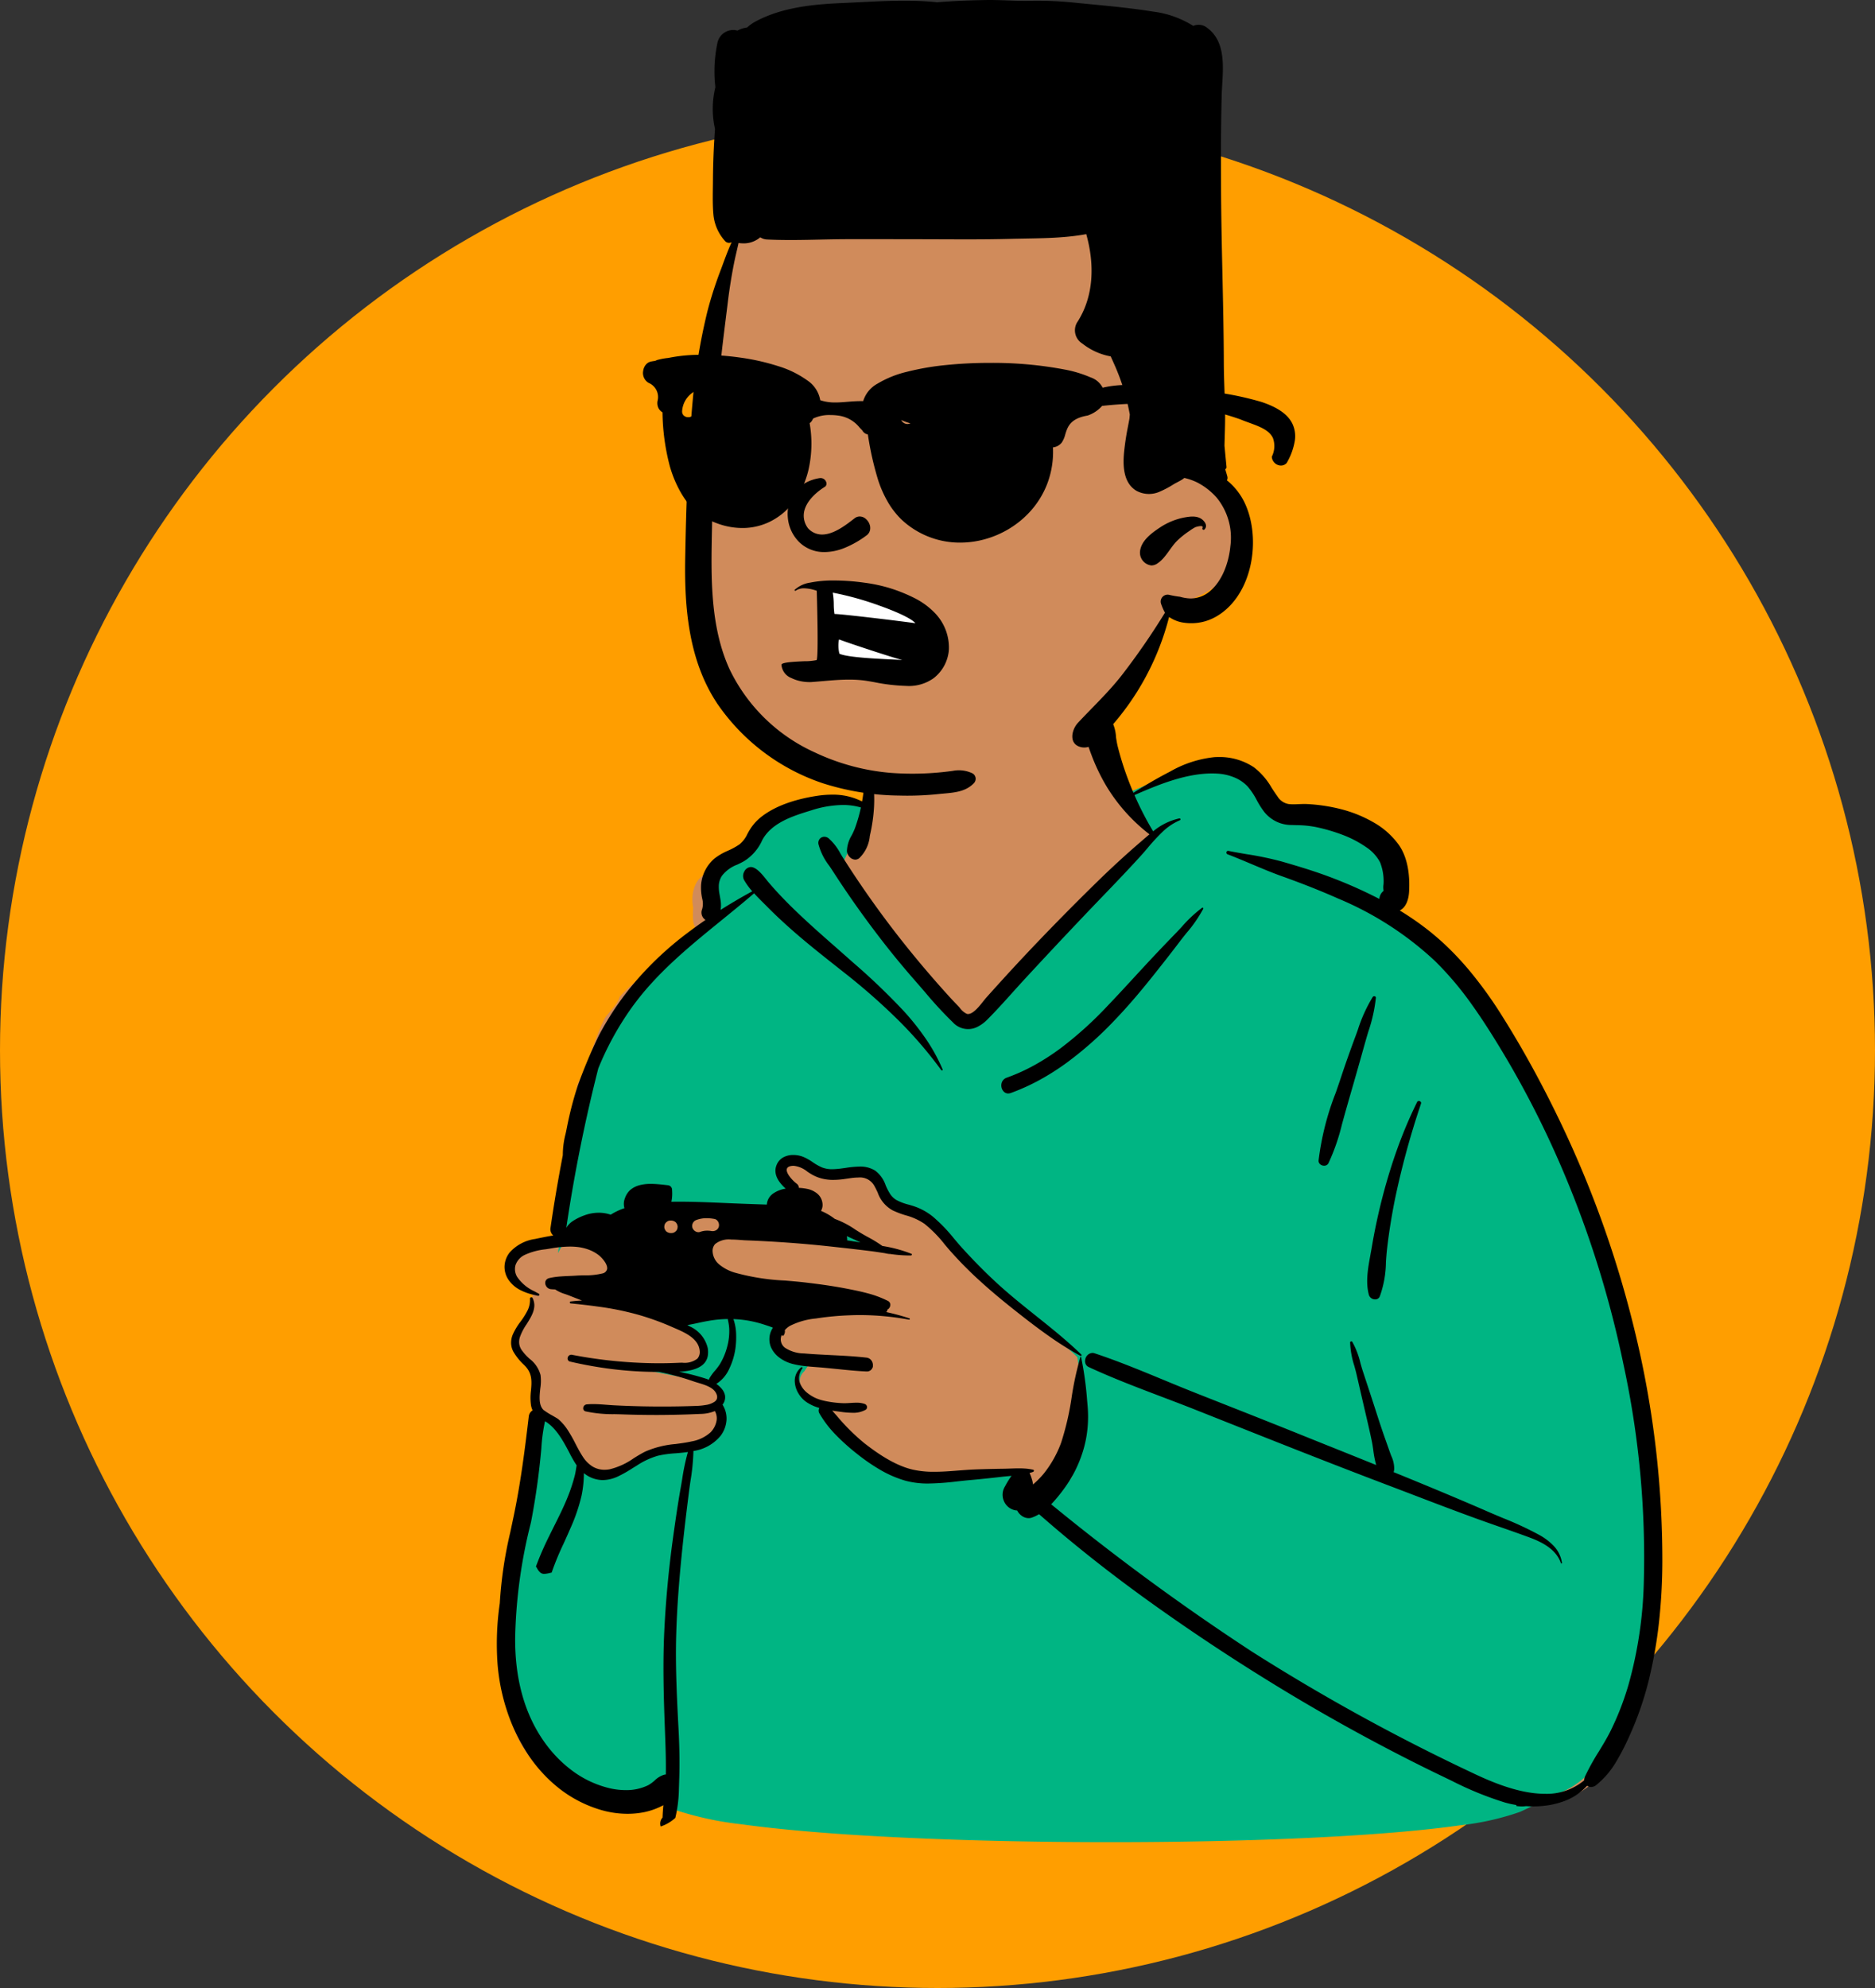
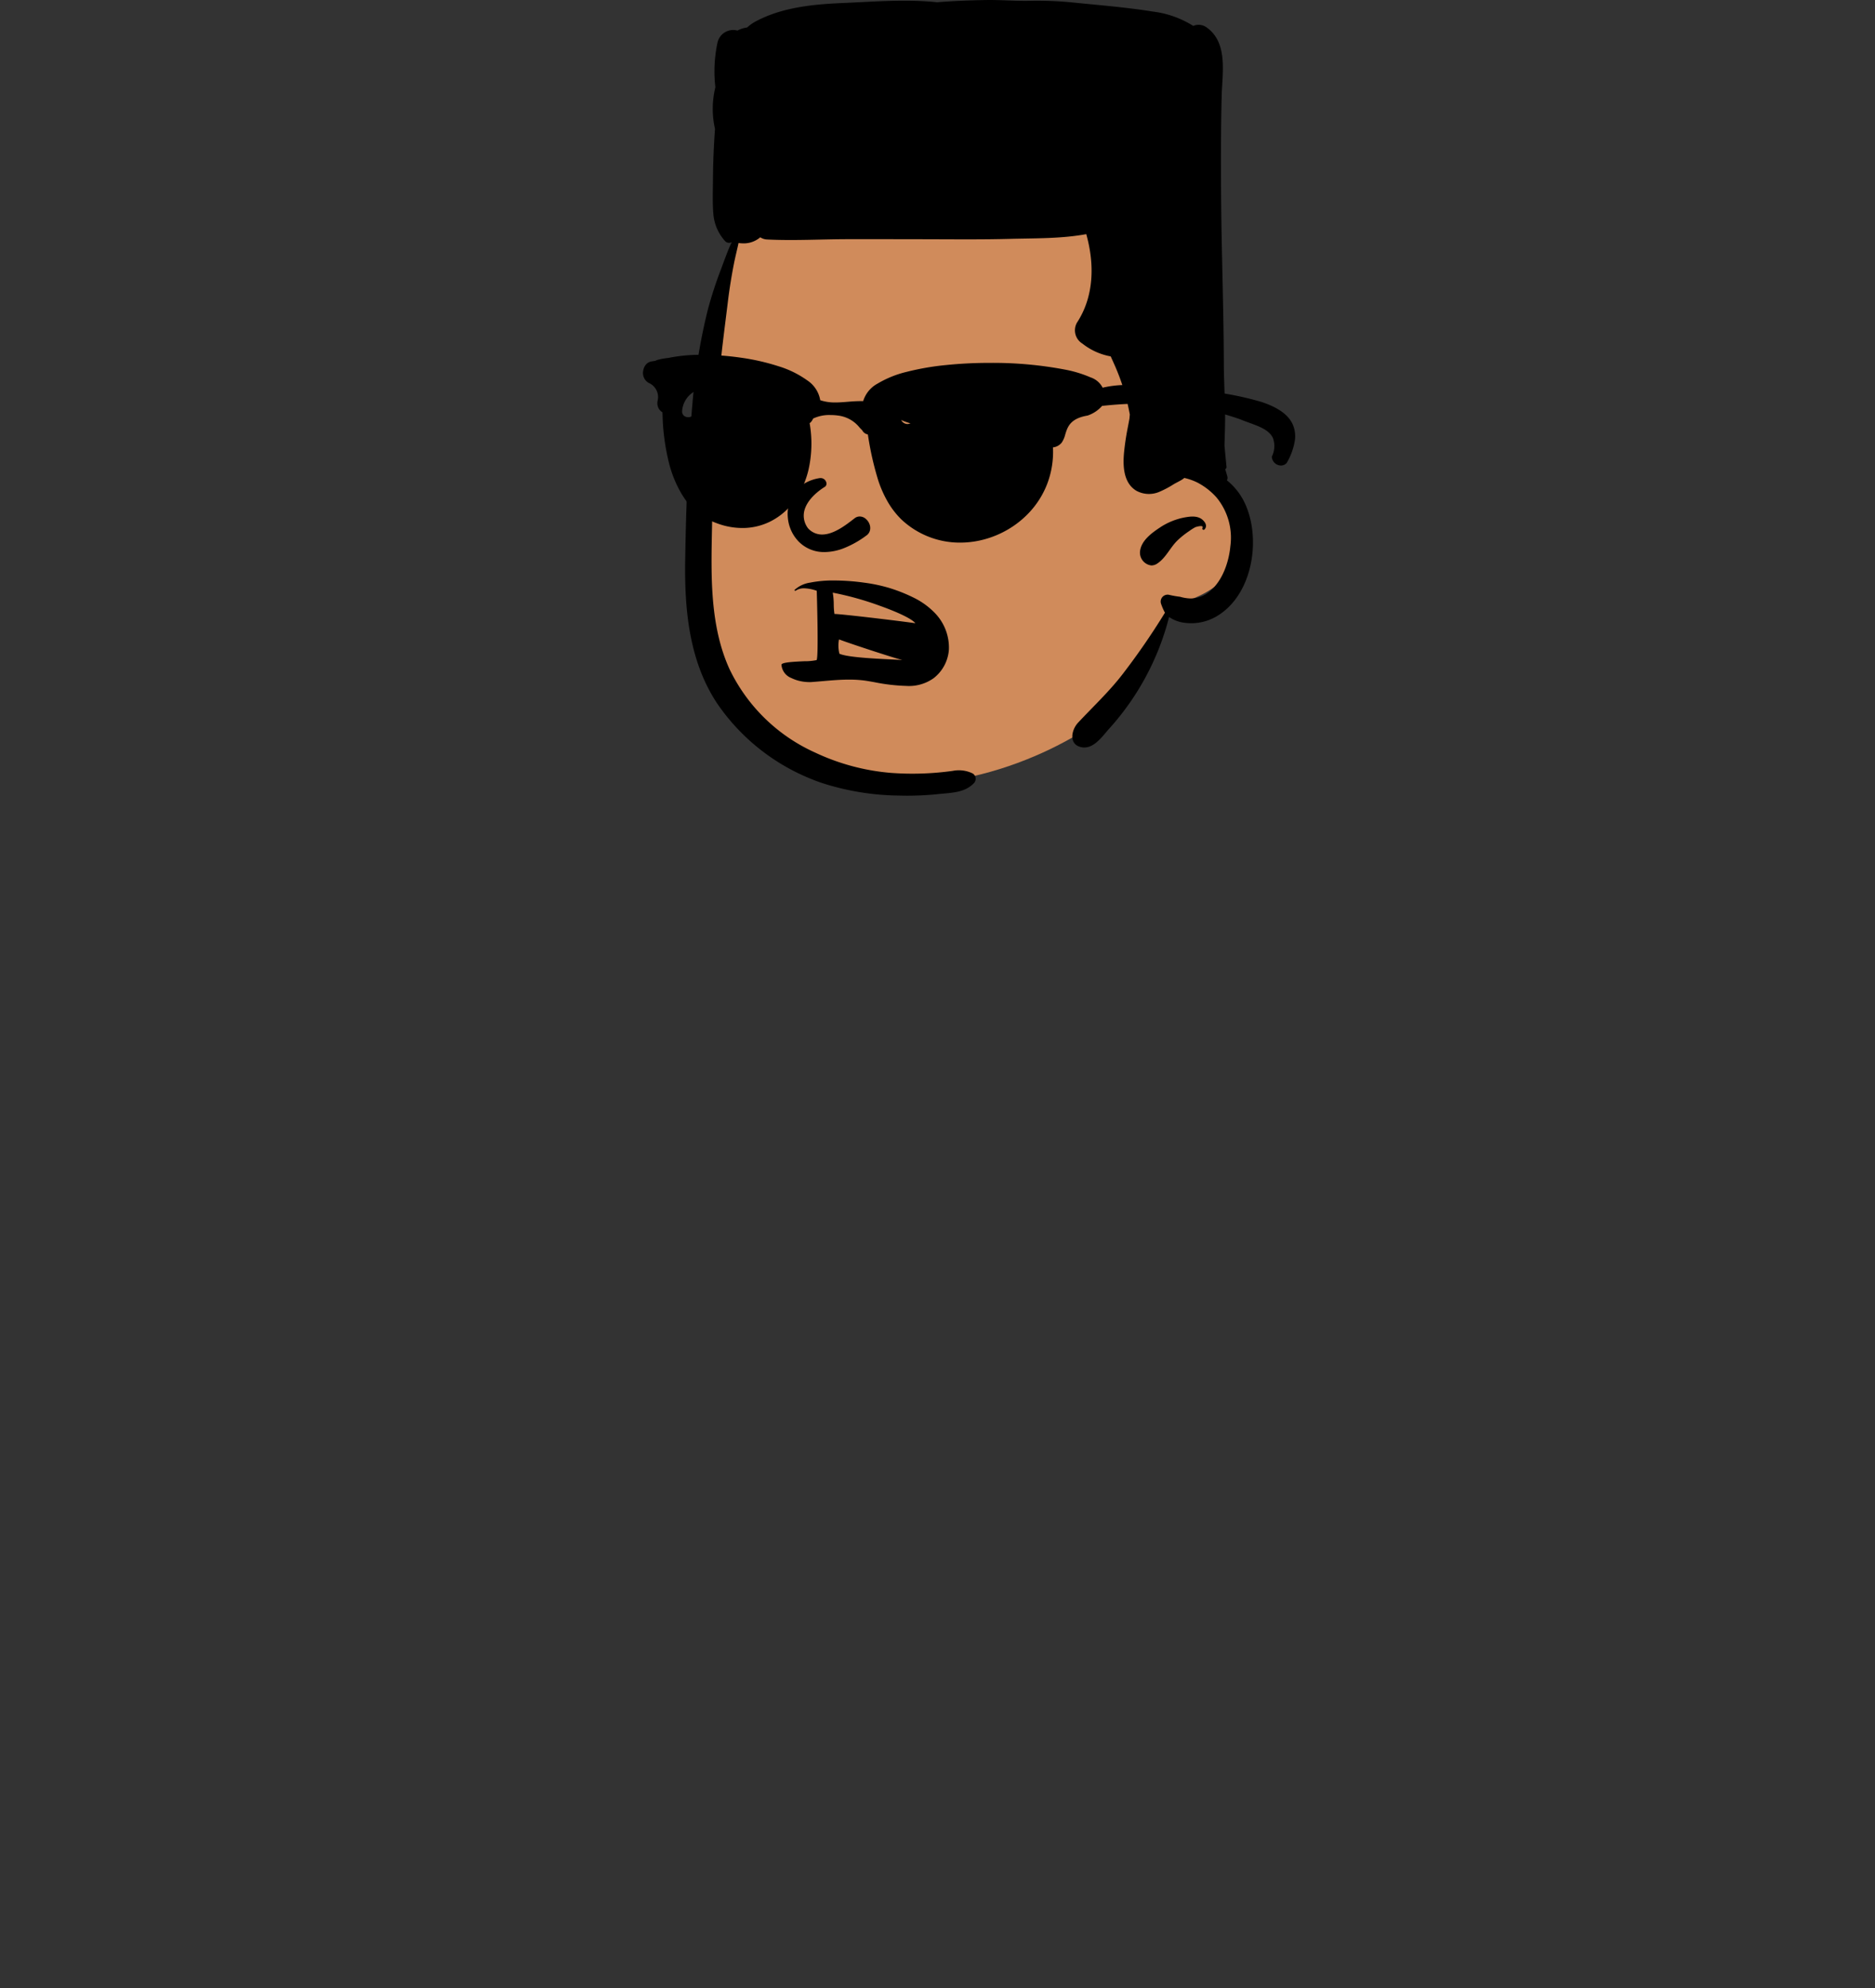
<svg xmlns="http://www.w3.org/2000/svg" id="timline-5" width="300" height="318" viewBox="0 0 300 318">
  <rect x="0" y="0" width="300" height="318" fill="#333333" stroke="none" />
-   <circle id="Ellipse_139" data-name="Ellipse 139" cx="150" cy="150" r="150" transform="translate(0 18)" fill="#ff9e00" />
  <g id="Group_254" data-name="Group 254" transform="translate(79.489)">
    <g id="body_Gaming" data-name="body/Gaming" transform="translate(0 105.5)">
-       <path id="_Skin" data-name="✋ Skin" d="M2.265,109.029c0-2.023,2.8-5.614,2.8-7.446-2.354-.421-4.322-3.61-3.8-5.607.919-.7,3.327-2.085,4.323-2.73,6.068.184,3.762-8.258,4.449-12.549.692-4.2,1.205-8.589,2.217-12.811,1.8-3.379,2.641-7.166,4.359-10.528.767-1.114,2.007-2.135,2.379-3.43,3.759-4.105,8.933-6.566,13.191-10.042-1.653-.529-1.542-2.758-1.436-4.189-.385-1.867.026-4.209,1.729-5.261A2.955,2.955,0,0,1,37.042,33.1c.966-4.331,4.747-6.958,8.707-8.565l-.01-.038c3.994-1.585,8.781-2.375,12.766-1.484C56.4-.425,74.351-1.285,83.462.684c4.66,1.007,11.652,4.144,13.24,8.5.9,2.462,3.47,10.4,3.836,12.933,6.957-3.97,15.022-9.2,21.056-1.212a8.557,8.557,0,0,0,4.353,2.906c5.645,1.465,13.138,1.514,16.346,7.268,1.918,3.565.193,5.914.708,9.48,25.411,17.845,46.646,83.584,41.878,114.167-1.147,10.945-6.747,30.317-20.569,27.9-7.05,7.711-125.382,7.711-137.584,0-10.044,2.627-20.249-1.439-24.461-11.059-5.349-13.191.32-27.436,1.324-40.967.61-3.416,1.518-6.128,2-9.625.2-1.457-.5-3.882,0-5.225C5.359,114.881,2.265,111.051,2.265,109.029Z" transform="translate(0.68 0)" fill="#d08b5b" />
-       <path id="_Top" data-name="👕 Top" d="M86.229,0C78.867,0,71.649.1,64.776.3c-7.059.206-13.568.511-19.347.907-6.062.415-11.22.924-15.331,1.513a42.759,42.759,0,0,0-9.4,2.12l-.449.2L17.469,6.375a21.008,21.008,0,0,1,3.089.889c0,.022-.062.033-.175.033a11.219,11.219,0,0,1-1.154-.107,8.654,8.654,0,0,0-1.08-.067,10.142,10.142,0,0,0-2.891.438,12.37,12.37,0,0,0-2.82,1.252,13.658,13.658,0,0,0-4.614,4.572l-.938,1.548-.287.481-.159.271c-.381.651-.654,1.153-.944,1.731a45.818,45.818,0,0,0-2.926,7.517A56.951,56.951,0,0,0,.859,32.793,79.357,79.357,0,0,0,.084,41.5c-.1,2.748-.112,5.587-.024,8.437.087,2.822.271,5.734.546,8.656A165.073,165.073,0,0,0,3.34,76.513a164.717,164.717,0,0,0,11.074,34.222,153.6,153.6,0,0,0,8.117,15.6l.319.53.347.573.356.584.358.582.326.526.329.525.332.524c1.558,2.448,2.991,4.507,4.382,6.295a48.243,48.243,0,0,0,4.445,5c2.749,2.676,5.688,5.432,8.736,8.189l-.066,1.159,0,.021c-.008.048-.034.143-.07.275-.247.912-1,3.687.017,5.905l.133.285c.769,1.628,1.063,1.764,1.551,1.989a3.91,3.91,0,0,1,.664.37l.041.029a22.257,22.257,0,0,0,8.365,3.392,15.32,15.32,0,0,0,2.8.314l.157.006.206.007.883.027a4.783,4.783,0,0,1,3.873,1.854l.071.091.072.1.068.093a14.317,14.317,0,0,1,.821,1.347l.248.44.119.208.122.21a8.417,8.417,0,0,0,1.127,1.572,7.85,7.85,0,0,0,5.271,2.306c.355.023.715.035,1.069.035a19.453,19.453,0,0,0,5.181-.751,48.85,48.85,0,0,0,6.285-2.273l.417-.179,1.433-.621-.3-.689a50.494,50.494,0,0,0-2.837-5.56l-.2-.328-.3-.5.015-.017c.127-.141.261-.291.4-.447l15.77-16.945c6.62-7.107,10.165-10.9,10.536-11.272a3.716,3.716,0,0,1,2.54-1.309,2.815,2.815,0,0,1,1.93.871l.157.149.259.249.176.173c.869.859,1.743,1.81,3.117,3.4L129.142,156.3l-.92,2.055c-1.681,3.777-2.611,6.017-2.767,6.658l-.07.315-.146.678.665.2a10.95,10.95,0,0,0,3.126.438,17.391,17.391,0,0,0,4.939-.8l.174-.052.5-.155a23.477,23.477,0,0,0,4.379-1.692,8.163,8.163,0,0,0,3.541-3.319,6.741,6.741,0,0,1,2.606-3.057l.086-.05.107-.06.113-.061c.094-.05.2-.1.335-.17l.462-.223a5.7,5.7,0,0,0,2.7-2.028,3.685,3.685,0,0,0,.583-1.473,5.684,5.684,0,0,0-.038-1.732l-.018-.114-.031-.187-.119-.685-.028-.174a4.259,4.259,0,0,1-.035-1.285l.014-.082.319-1.7-.634.4,1.753-1.428c2.531-2.072,3.956-3.291,5.442-4.658l.423-.391.083-.077c1.41-1.315,2.641-2.563,3.762-3.816a43.142,43.142,0,0,0,3.1-3.873,48.215,48.215,0,0,0,5.14-9.34l.157-.382.013-.05c1.035-4.058,1.982-8.2,2.814-12.309s1.571-8.3,2.2-12.449l.12-.808.611-4.14-2.011,3.67a4.462,4.462,0,0,1-2.26,1.559l-.1.039-.074.027-.155.055a5.9,5.9,0,0,1-1.941.34,5.266,5.266,0,0,1-1.561-.235l-.116-.037-.34-.114-.3.193a9.406,9.406,0,0,1-1.867.9l-.173.061-.723.248.262.719a2.339,2.339,0,0,1-.69,2.066,4.083,4.083,0,0,1-2.833.812c-.3,0-.621-.013-.979-.039l-.247-.02-.2-.018-.293-.029-.925-.1v0c-.012-.165-.019-.311-.022-.445v-.2a5.366,5.366,0,0,1,.091-.959l.026-.126.209-.931-.954.017-.416.006c-.3,0-.614.005-.925.005-1.083,0-2.277-.022-3.652-.068l-1.7-.063-4.335-.184-3.8-.133-1.133-.038-.054.717c-.07.932-.87,1.573-2.313,1.854l-.092.018-1.5.271,1.23,1.116.1.093.1.1c1.012,1.007,1.31,1.909.914,2.758a2.034,2.034,0,0,1-1.946,1.04,3.586,3.586,0,0,1-1.349-.275l-.093-.039-.1-.043a7.333,7.333,0,0,1-.908-.524l-.513-.334-.187-.119a6.758,6.758,0,0,0-1.111-.592,4.773,4.773,0,0,0-1.91-.359,12.2,12.2,0,0,0-1.5.112l-.135.017-.32.043-.817.114-.2.027-.205.025a10.648,10.648,0,0,1-1.25.085,3.682,3.682,0,0,1-2.09-.527,3.549,3.549,0,0,1-1.286-1.773l-.219-.485-.1-.208a6.863,6.863,0,0,0-.8-1.376,3.492,3.492,0,0,0-1-.86,7.561,7.561,0,0,0-1.912-.759l-.629-.182-.223-.068c-.133-.041-.246-.079-.366-.122a8.933,8.933,0,0,1-2.651-1.493l-.127-.1-.138-.115a22.174,22.174,0,0,1-2.639-2.766l-.847-1-.3-.35-.249-.285-.045-.051-.034-.039-.237-.263c-1.876-2.059-3.7-3.9-5.566-5.619l-.394-.361-.406-.365-.334-.3c-1.045-.92-2.158-1.844-4.106-3.408l-2.272-1.82-.715-.577c-2.193-1.776-3.49-2.894-4.787-4.127l-.331-.317-.023-.136c-.012-.068-.025-.149-.042-.261,0-.02-.327-2.041-.5-4.835-.1-1.642-.136-3.228-.1-4.712a33.972,33.972,0,0,1,.48-5.058,19.4,19.4,0,0,1,1.013-4.062c.289-.623.548-.7.848-.79a1.548,1.548,0,0,0,.934-.669L94.4,56.7A21.776,21.776,0,0,1,96.11,54.64l.647-.668.745-.6.47-.284A5.28,5.28,0,0,1,98.99,52.6a.8.8,0,0,1,.259-.042,1.187,1.187,0,0,1,.634.206,1.556,1.556,0,0,1,.509.551l.029.055.2.4.449.013a1.341,1.341,0,0,1,.317.048,1.727,1.727,0,0,1,1.122,1,1.781,1.781,0,0,1-.05,1.546l-.029.052-.269.478-.138.24a10.038,10.038,0,0,1-.567.88l-.07.093-1.033,1.359,2.6-.243.213-.021.292-.031.937-.107c.977-.11,1.931-.21,2.835-.3l.782-.075,1.368-.125.281-.028.608-.064,1.456-.158.518-.053.289-.028c.273-.026.52-.047.777-.066l.275-.02c.615-.042,1.168-.062,1.692-.062a12.739,12.739,0,0,1,3.526.433,16.591,16.591,0,0,1,3.657,1.565,29.491,29.491,0,0,1,3.818,2.618,22.207,22.207,0,0,1,5.8,6.229.112.112,0,0,1,.01.108l-.011.024-.444.815.891.263a6.5,6.5,0,0,1,1.823.82,3.508,3.508,0,0,1,1.551,2.5,2.119,2.119,0,0,1-.6,1.751l-.05.047-.069.062-.957,1.434,1.384.2a12.483,12.483,0,0,1,1.249.251,4.142,4.142,0,0,1,2.913,2.2,2.646,2.646,0,0,1-.2,2.417l-.037.063-.452.748.808.334c.168.069.348.138.55.209l.121.042.121.041.454.15a20.045,20.045,0,0,0,2.836.722,18.619,18.619,0,0,0,2.223.246l.278.012.31.011,0,.009.181,0,.635.022-.013-.032a20.135,20.135,0,0,0,2.833-.274l.224-.038c.317-.055.627-.114.974-.185l1.444-.306c.27-.056.5-.1.719-.14l.22-.038,2.325-.393L154.2,82.022,154.144,82l-.055-.029-.235-.13a4.381,4.381,0,0,1-2.5-2.9,2.181,2.181,0,0,1,.3-1.754,3.92,3.92,0,0,1,2.812-1.141l.2-.022.212-.02.139-.011,6.016-.407-5.7-1.093a36.969,36.969,0,0,1-4.181-1.069c-.109-.035-.229-.078-.356-.128l-.1-.04-.579-.24-.556-.4a2.529,2.529,0,0,1-.928-1.081,1.139,1.139,0,0,1,.168-1.073l.034-.047.3-.413-.274-.432a3.583,3.583,0,0,1,.257-4.1,6.107,6.107,0,0,1,3.788-2.143l.134-.029.38-.081.555-.087.4-.055.309-.036.209-.022.32-.03.874-.074a15.3,15.3,0,0,0,2.646-.383,11.244,11.244,0,0,0,3.138-1.385l.14-.083.3-.179.575-.354.557-.346.188-.115.232-.14a6.879,6.879,0,0,1,3.473-1.27,3.715,3.715,0,0,1,.561.043,4.068,4.068,0,0,1,1.952.829l.088.071.863.71-.025.144.188.258c.342.47,1.732,3.079,1.89,3.376l0,0a15.29,15.29,0,0,0,1.492,2.217A7.549,7.549,0,0,0,176,67.816l.1.067.236.145.27.057.136-.021a.686.686,0,0,0,.626-.536,1.9,1.9,0,0,0,.074-.262l.021-.1.021-.115.033-.2.035-.234.039-.288.042-.333c.032-.262.068-.571.11-.945l.454-4.178.124-1.11.115-.99.024-.2v0l0-.037.1-.8.107-.838c.284-2.179.556-3.847.83-5.1l.052-.232.035-.151.09-.385a81.569,81.569,0,0,0,2.479-18.381c.038-6.33-1.383-11.778-4.221-16.193a22.33,22.33,0,0,0-2.311-3.008,20.334,20.334,0,0,0-2.719-2.482,17.086,17.086,0,0,0-6.373-3.058,12.291,12.291,0,0,0-2.815-.341,8.7,8.7,0,0,0-3.909.854,4.986,4.986,0,0,0-1.057.735l-.151.127a2.92,2.92,0,0,1-1.188.762,1.149,1.149,0,0,1-.115.021l-.055.006-.681.052-.012.683c-.013.763-.209,1.276-.383,1.276a.111.111,0,0,1-.079-.039,2.762,2.762,0,0,1-.192-1.484c0-.033.126-3.274.159-3.684l.024-.271.009-.1-.4-1.4A52.068,52.068,0,0,0,145.3,2.873c-4.454-.62-9.982-1.156-16.428-1.6C122.739.86,115.88.538,108.489.32,101.3.108,93.809,0,86.229,0Zm35.127,94.345h0l4.508,2.265.092.045.025.013.173.083L126.7,97l1.334.612,1.352.636-.3-1.464a2.251,2.251,0,0,1-.046-.406v-.1l.021-.668-.661-.1c-.529-.078-1.064-.162-1.589-.248l-.523-.087Z" transform="translate(184.383 189.176) rotate(180)" fill="#00b583" />
-       <path id="_Ink" data-name="🖍 Ink" d="M160.266,0h0a6.464,6.464,0,0,0-2.234,1.28l-.111.1a21.362,21.362,0,0,0-.572,4.648l-.015.443c-.007.206-.013.411-.019.61s-.013.432-.021.655c-.076,2.305-.041,4.826.108,7.705l.1,1.888c.2,4,.409,8.653.283,13.214-.121,4.406-.477,9.235-1.12,15.2-.29,2.676-.618,5.336-.93,7.813-.071.565-.156,1.154-.239,1.723v0a34.732,34.732,0,0,0-.471,4.785,6.908,6.908,0,0,0-4.37,2.462,4.687,4.687,0,0,0-.92,2.46,4.113,4.113,0,0,0,.635,2.488,1.9,1.9,0,0,0-.4,1.457,2.268,2.268,0,0,0,.475,1.017,4.273,4.273,0,0,0,.919.851,5.515,5.515,0,0,0-2.1,2.483,11.065,11.065,0,0,0-.954,3.157,13.343,13.343,0,0,0-.117,2.3,7.742,7.742,0,0,0,.436,2.423,17.9,17.9,0,0,1-2.4-.248,19.326,19.326,0,0,1-2.728-.7l-.453-.15c-.2-.068-.471-.161-.742-.273a3.343,3.343,0,0,0,.334-3.078,4.165,4.165,0,0,0-1.341-1.693A5.931,5.931,0,0,0,139.182,74a13.839,13.839,0,0,0-1.547-.3c-.77-.106-1.561-.165-2.325-.222h0c-.4-.03-.815-.061-1.218-.1-.678-.062-1.369-.134-2.037-.2h-.012c-1.533-.159-3.118-.323-4.676-.389l-.066,0a.927.927,0,0,0-.895.529c-.005.005-.007.008-.007.012a.687.687,0,0,0-.1.27.1.1,0,0,1,.018-.013l.007,0a1.263,1.263,0,0,0,.227.962,1.144,1.144,0,0,0,.815.455c1.882.212,3.811.309,5.676.4h0c1.341.067,2.729.136,4.087.248l.208.017a5.637,5.637,0,0,1,3.027.9,1.669,1.669,0,0,1,.517,2.085.523.523,0,0,1-.013-.055.128.128,0,0,0-.136-.108.169.169,0,0,0-.142.071,1.124,1.124,0,0,0-.187.835,3.343,3.343,0,0,1-.793.668,11.538,11.538,0,0,1-4.167,1.193l-.04.006-.308.048a45.555,45.555,0,0,1-4.91.452c-.6.028-1.214.043-1.824.043a43.842,43.842,0,0,1-7.831-.732l-.022,0a.108.108,0,0,0-.108.093.1.1,0,0,0,.073.113,35.8,35.8,0,0,0,3.79,1.027l-.017,0c-.024,0-.048.009-.073.015a.221.221,0,0,0-.136.11.207.207,0,0,0-.019.165.286.286,0,0,0,.02.05.912.912,0,0,0-.517.78.691.691,0,0,0,.4.65,16.445,16.445,0,0,0,3.29,1.224c1.186.319,2.436.561,3.44.756,2.3.444,4.6.739,6.55.97,1.036.122,2.12.21,3.168.3a35.669,35.669,0,0,1,8.149,1.3l.147.049a6.908,6.908,0,0,1,2.151,1.16,2.912,2.912,0,0,1,1.138,2.07,1.624,1.624,0,0,1-.4,1.261,3.515,3.515,0,0,1-2.589.719c-.556,0-1.106-.041-1.592-.078-.266-.02-.517-.039-.727-.047-4.507-.172-8.932-.489-13.152-.943-.958-.1-1.834-.2-2.678-.293-1.425-.158-2.805-.321-4.1-.482-.627-.078-1.278-.179-1.907-.276l-.02,0-.4-.062a4.973,4.973,0,0,0-.725-.125h-.009a.068.068,0,0,0-.036.011,21.979,21.979,0,0,0-3.016-.253c-.132,0-.263,0-.389.006a.156.156,0,0,0-.14.128.114.114,0,0,0,.067.135,21.9,21.9,0,0,0,4.65,1.252,20.637,20.637,0,0,0,2.335,1.433l0,0c.3.165.578.321.847.477.361.211.731.444,1.122.691h0a14.692,14.692,0,0,0,3.321,1.733,9.5,9.5,0,0,0,2.2,1.28,1.876,1.876,0,0,0-.245,1.148,2.383,2.383,0,0,0,.818,1.594,3.632,3.632,0,0,0,1.652.778,8.62,8.62,0,0,0,1.312.162.874.874,0,0,0,.372.685l.074.056.052.042c.555.45,1.632,1.6,1.422,2.261-.089.281-.4.442-.923.479-.047,0-.1.005-.144.005a4.115,4.115,0,0,1-2.2-.928h0c-.163-.109-.317-.212-.472-.309a6.519,6.519,0,0,0-1.814-.792,7.241,7.241,0,0,0-1.863-.225,13.233,13.233,0,0,0-1.8.138l-.9.13-.15.02a9.009,9.009,0,0,1-1.184.092,2.617,2.617,0,0,1-2.554-1.357c-.2-.356-.362-.7-.523-1.041a5.176,5.176,0,0,0-2.407-2.862,14.9,14.9,0,0,0-2.076-.786,9.961,9.961,0,0,1-3-1.356,20.026,20.026,0,0,1-3.245-3.306c-.324-.386-.659-.784-1-1.164a61.858,61.858,0,0,0-4.748-4.773c-1.5-1.365-3.186-2.787-5.147-4.345l-.624-.495c-1.433-1.132-3.141-2.461-4.949-3.739a52.81,52.81,0,0,0-5.239-3.3.168.168,0,0,0-.072-.018.14.14,0,0,0-.115.093.118.118,0,0,0,.033.127c2.285,2.22,4.821,4.246,7.274,6.206,2.087,1.667,4.245,3.392,6.241,5.229,1.852,1.7,3.657,3.528,5.52,5.573.462.51.917,1.047,1.356,1.567h0A25.379,25.379,0,0,0,116.7,97.54a9.672,9.672,0,0,0,2.87,1.615c.329.118.679.218,1.016.315h0a8.308,8.308,0,0,1,1.98.753,3.146,3.146,0,0,1,1.034,1.027,9.513,9.513,0,0,1,.666,1.307,4.905,4.905,0,0,0,1.683,2.356,4.467,4.467,0,0,0,2.507.645,15.855,15.855,0,0,0,2.191-.206l.373-.052.2-.027a12.289,12.289,0,0,1,1.593-.134,4.325,4.325,0,0,1,1.679.3,8.85,8.85,0,0,1,1.442.82,8.783,8.783,0,0,0,1.468.832,4.366,4.366,0,0,0,1.646.325,3.342,3.342,0,0,0,1.526-.342,2.369,2.369,0,0,0,1.086-1.126c.585-1.252.115-2.57-1.4-3.917a4.8,4.8,0,0,0,2.047-.809,2.33,2.33,0,0,0,.973-1.743c1.024.034,2.064.07,3.069.106h0l.33.012c1.092.038,2.2.086,3.264.133h0c2.382.1,4.845.211,7.265.211.459,0,.913,0,1.348-.012a5.94,5.94,0,0,0-.135,1.24c0,.214.006.446.025.71a.734.734,0,0,0,.211.488.81.81,0,0,0,.489.212l.893.1.3.03c.587.056,1.061.081,1.489.081a6.913,6.913,0,0,0,1.784-.2,3.785,3.785,0,0,0,1.547-.793,3.184,3.184,0,0,0,.834-1.325,2.406,2.406,0,0,0,.069-1.565,10.308,10.308,0,0,0,2.2-1.042,6.007,6.007,0,0,0,1.914.312,6.654,6.654,0,0,0,2.189-.381l.16-.057a8.719,8.719,0,0,0,1.585-.761,3.522,3.522,0,0,0,1.256-1.211,252.69,252.69,0,0,1-5.116,25.489,47.531,47.531,0,0,1-5.2,9.524,42.723,42.723,0,0,1-3.2,3.977c-1.07,1.184-2.238,2.364-3.572,3.607-2.477,2.309-5.161,4.489-7.758,6.6-1.719,1.4-3.5,2.839-5.2,4.306-.489-.538-1.008-1.055-1.51-1.554l-.014-.014-.336-.335-.258-.259c-1.136-1.151-2.395-2.334-3.848-3.619-2.35-2.077-4.848-4.052-7.263-5.962l-.013-.01-1.265-1a101.243,101.243,0,0,1-8.255-7.231,66.34,66.34,0,0,1-7.175-8.287.149.149,0,0,0-.231,0,.1.1,0,0,0,0,.1,28.281,28.281,0,0,0,2.711,4.926,40.715,40.715,0,0,0,3.529,4.431,106.312,106.312,0,0,0,8.2,7.837l.126.112.292.26c.779.693,1.576,1.394,2.346,2.072l.007.006c2.165,1.9,4.4,3.872,6.506,5.911,1.446,1.4,2.7,2.718,3.835,4.024l.3.351c.1.113.207.252.335.412h0c.644.81,1.618,2.035,2.517,2.035a1.24,1.24,0,0,0,1.035-.727,1.407,1.407,0,0,0,0-1.406,11.152,11.152,0,0,0-1.278-1.751c1.739-.946,3.444-1.948,5.067-2.978a4.827,4.827,0,0,0,.017,1.622l.029.178.12.693a6.11,6.11,0,0,1,.114,1.493,3.066,3.066,0,0,1-.5,1.474,5.568,5.568,0,0,1-2.461,1.792c-.368.176-.748.358-1.1.564a7.581,7.581,0,0,0-2.886,3.35c-1.484,2.785-4.95,3.862-7.48,4.648l-.352.109a17.034,17.034,0,0,1-5.041.863,10.2,10.2,0,0,1-2.911-.4,24.919,24.919,0,0,1,.954-3.319,11.432,11.432,0,0,1,.507-1.116,5.188,5.188,0,0,0,.778-2.559,1.548,1.548,0,0,0-.435-.919,1.277,1.277,0,0,0-.9-.427,1.013,1.013,0,0,0-.626.224,5.612,5.612,0,0,0-1.7,3.535l0,.017c-.024.112-.05.227-.075.34a26.7,26.7,0,0,0-.6,4.257,22.335,22.335,0,0,0,.152,4.122l.13,1,.031.233a6.469,6.469,0,0,0,.924,2.878.136.136,0,0,0,.109.055.1.1,0,0,0,.105-.083,8.889,8.889,0,0,0,.1-2.415c-.022-.452-.045-.918-.028-1.359a25.518,25.518,0,0,1,.387-3.5,10.271,10.271,0,0,0,4.826,1.087,15.718,15.718,0,0,0,2.3-.177c2.791-.415,6.67-1.38,9.3-3.623a7.8,7.8,0,0,0,1.543-1.821c.136-.218.26-.446.38-.667a4.651,4.651,0,0,1,1.262-1.66,11.219,11.219,0,0,1,1.851-1.016,9.623,9.623,0,0,0,2.148-1.246,6.23,6.23,0,0,0,2.146-4.134,8.215,8.215,0,0,0-.213-2.447,3.082,3.082,0,0,1,.122-1.751,1.422,1.422,0,0,0-.613-1.5c1.077-.739,2.061-1.448,3.007-2.167A52.647,52.647,0,0,0,164,135.505a46.581,46.581,0,0,0,6.093-8.858l.081-.159.094-.191a80.114,80.114,0,0,0,3.235-7.723c.218-.661.392-1.216.547-1.744.447-1.525.836-3.106,1.157-4.7l.085-.432c.056-.289.12-.582.187-.893a13.665,13.665,0,0,0,.445-3.424c.757-3.923,1.42-7.84,1.971-11.642a1.3,1.3,0,0,0-.445-1.2c.755-.121,1.493-.268,2.245-.421l.431-.091.216-.047a6.72,6.72,0,0,0,4.079-2.152,3.783,3.783,0,0,0,.828-2.305,3.719,3.719,0,0,0-.811-2.312,5.081,5.081,0,0,0-1.67-1.38,9.021,9.021,0,0,0-2.035-.75c-.293-.073-.577-.138-.845-.192a.189.189,0,0,0-.039,0,.186.186,0,0,0-.177.141.156.156,0,0,0,.081.183l.3.166.41.225a6.632,6.632,0,0,1,2.769,2.316,2.392,2.392,0,0,1,.266,1.863,2.862,2.862,0,0,1-1.476,1.647,10.609,10.609,0,0,1-3.35.9l-.51.081-.529.087a17.836,17.836,0,0,1-2.86.264,10.683,10.683,0,0,1-1.2-.065,7.6,7.6,0,0,1-1.753-.41,6.1,6.1,0,0,1-1.582-.85l-.088-.07-.092-.077c-.49-.424-1.374-1.422-1.215-2.16a.948.948,0,0,1,.752-.667,11.373,11.373,0,0,1,2.907-.3c.363-.008.706-.015,1.041-.033l.164-.01c.39-.027.794-.044,1.185-.061h0c.679-.029,1.381-.059,2.06-.139a9.921,9.921,0,0,0,1.138-.2.841.841,0,0,0,.513-.32.774.774,0,0,0,.135-.5,1.058,1.058,0,0,0-.261-.618.973.973,0,0,0-.627-.33c-.208-.023-.437-.036-.7-.043a5.909,5.909,0,0,0-1.6-.742c-.2-.07-.4-.142-.6-.218-.795-.315-1.46-.574-2.1-.815.617-.028,1.226-.08,1.812-.153a.156.156,0,0,0,.147-.155.152.152,0,0,0-.147-.15c-1.2-.122-2.772-.289-4.345-.51a45.958,45.958,0,0,1-6.632-1.358,42.767,42.767,0,0,1-4.678-1.662l-.46-.2-.19-.083-.268-.116,0,0c-1.312-.564-2.946-1.267-3.688-2.5a2.727,2.727,0,0,1-.381-1.215,1.613,1.613,0,0,1,.369-1.193,3.364,3.364,0,0,1,2.44-.652c.124,0,.253-.005.373-.01l.07,0c1.07-.052,2.157-.078,3.232-.078.775,0,1.561.014,2.337.041a74.337,74.337,0,0,1,11.611,1.31.649.649,0,0,0,.124.012.6.6,0,0,0,.577-.541.487.487,0,0,0-.4-.557,64.845,64.845,0,0,0-6.8-1.207,60.083,60.083,0,0,0-6.891-.442h-.507a41.845,41.845,0,0,1-5.322-1.438l-.35-.117c-.185-.062-.392-.125-.611-.19-1.025-.307-2.3-.69-2.8-1.535-.364-.613-.317-1.107.138-1.468a3.344,3.344,0,0,1,1.458-.544,10.7,10.7,0,0,1,1.477-.146c1.812-.068,3.665-.1,5.51-.1,1.08,0,2.18.012,3.27.035,1.492.033,2.969.087,4.388.16.393.021.8.052,1.2.083.714.055,1.451.112,2.167.112.369,0,.7-.015,1.017-.045a.63.63,0,0,0,.563-.584.5.5,0,0,0-.41-.544,20.951,20.951,0,0,0-4.613-.44h0c-.307-.007-.624-.014-.93-.023l-.209-.007c-1.771-.063-3.6-.1-5.441-.1h-.411c-1.666.007-3.355.041-5.019.1l-1.478.059-.262.012a6.311,6.311,0,0,0-2.291.457,2.34,2.34,0,0,1-.219-1.776,3.555,3.555,0,0,1,.889-1.607A6.1,6.1,0,0,1,155.3,61.6c.091-.02.2-.043.308-.065.757-.154,1.528-.257,2.274-.356a15.283,15.283,0,0,0,4.831-1.2c.635-.312,1.264-.7,1.872-1.078a11.254,11.254,0,0,1,3.873-1.77,4.661,4.661,0,0,1,.8-.071,3.641,3.641,0,0,1,1.979.566,5.116,5.116,0,0,1,1.507,1.556h0c.051.079.109.168.162.254.363.584.684,1.2,1,1.805a22.336,22.336,0,0,0,1.21,2.139,8.228,8.228,0,0,0,1.5,1.755c.114.1.535.343.98.6h0a11.655,11.655,0,0,1,1.428.9c.781.8.641,2.149.5,3.452a7.537,7.537,0,0,0-.037,2.126,4.806,4.806,0,0,0,1.741,2.589A8.5,8.5,0,0,1,182.5,76.2a2.291,2.291,0,0,1,.4,1.039,2.546,2.546,0,0,1-.105,1.029,8.781,8.781,0,0,1-1.066,2.059c-.844,1.344-1.717,2.732-.958,4.22a.194.194,0,0,0,.077.083.222.222,0,0,0,.1.025.252.252,0,0,0,.182-.076.187.187,0,0,0,.051-.144,3.762,3.762,0,0,1,.411-1.946,12.282,12.282,0,0,1,1.1-1.736,10.2,10.2,0,0,0,1.235-2.053,3.449,3.449,0,0,0,.269-1.467,3.093,3.093,0,0,0-.342-1.247,9.365,9.365,0,0,0-1.75-2.175l-.031-.032-.107-.11c-1.186-1.223-1.07-2.54-.947-3.934a8.85,8.85,0,0,0-.008-2.374,3.177,3.177,0,0,0-.251-.8,1.3,1.3,0,0,0,.61-.969c.605-5.134,1.291-10.6,2.417-15.96l.237-1.121.317-1.5A66.472,66.472,0,0,0,186.009,35.7a44.939,44.939,0,0,0,.354-9.729,32.016,32.016,0,0,0-1.477-7.38,28.977,28.977,0,0,0-3.233-6.823,23.346,23.346,0,0,0-4.968-5.539A19.9,19.9,0,0,0,170,2.7a15.285,15.285,0,0,0-4.422-.67,13.644,13.644,0,0,0-2.753.277,11.408,11.408,0,0,0-2.99,1.1c.071-.762.112-1.39.13-1.976a1.423,1.423,0,0,0,.3-1.434ZM155.91,59.9a35.3,35.3,0,0,0,.919-4.363v-.006c.072-.431.146-.876.223-1.3.434-2.434.792-4.869,1.2-7.778.71-5.1,1.192-10.2,1.435-15.173.251-5.146.1-10.294-.059-14.715l-.089-2.394c-.065-1.772-.131-3.832-.095-5.851a1.847,1.847,0,0,0,.285-.045,3.814,3.814,0,0,0,1.506-.924,5.5,5.5,0,0,1,1.052-.759,7.959,7.959,0,0,1,3.574-.774,11.538,11.538,0,0,1,2.643.319,16.363,16.363,0,0,1,6.253,3.049,19.787,19.787,0,0,1,2.566,2.387,21.566,21.566,0,0,1,2.126,2.786c2.76,4.292,4.139,9.6,4.1,15.783a80.718,80.718,0,0,1-2.457,18.216l-.09.384a116.1,116.1,0,0,0-1.643,11.744v0a27.587,27.587,0,0,1-.587,4.336l-.009,0c-1.806-1.07-2.966-3.279-3.9-5.053a17.586,17.586,0,0,0-1.153-2c.03-.168.057-.339.084-.5.062-.388.127-.789.223-1.164a27.886,27.886,0,0,1,1.205-3.6c.612-1.5,1.349-2.97,2.061-4.392v0c.265-.529.539-1.077.8-1.618a47.377,47.377,0,0,0,2.146-4.927.988.988,0,0,1-.175-.237,2.176,2.176,0,0,0-.554-.728.954.954,0,0,0-.607-.195,4.3,4.3,0,0,0-.906.15l-.28.064v0a44.191,44.191,0,0,1-1.879,4.565c-.223.488-.453.993-.673,1.492l-.215.49-.213.49a28.353,28.353,0,0,0-1.807,5.288,18.093,18.093,0,0,0-.367,3.575,4.806,4.806,0,0,0-2.405-1.062,4.329,4.329,0,0,0-.644-.048,5.881,5.881,0,0,0-2.437.6,19.78,19.78,0,0,0-2.24,1.264l-.011.007-.373.232-.385.236a12.228,12.228,0,0,1-3.363,1.559,17.6,17.6,0,0,1-2.826.388h0c-.473.039-.962.079-1.44.139l-.028,0h0c-.158.021-.321.042-.483.068Zm-6.38,21.272-.064-.326A7.856,7.856,0,0,1,149.3,79.7a9.467,9.467,0,0,1,.333-2.988,10.428,10.428,0,0,1,1.152-2.745,9.426,9.426,0,0,1,.787-1.045,8.153,8.153,0,0,0,.883-1.21.786.786,0,0,0,.09-.26c.19.079.359.141.515.19a37.692,37.692,0,0,0,4.265,1.09l-.229.016-.148.012c-1.892.16-3.122.64-3.76,1.467a2.4,2.4,0,0,0-.449,1,3.657,3.657,0,0,0,.009,1.35,5.065,5.065,0,0,0,2.87,3.419l.168.093c.079.044.152.082.22.115-.572.1-1.068.2-1.593.317-.591.127-1.2.259-1.987.391A19.337,19.337,0,0,1,149.53,81.172ZM130.482,94.435c-.305-.143-.608-.281-.9-.414h0c-.4-.182-.78-.354-1.137-.528l-.084-.042h0l-.062-.03c.7.119,1.417.233,2.128.338a2.948,2.948,0,0,0,.06.677h0Zm28.038,2.489a1.182,1.182,0,0,1-.636-.254l-.04-.04a1.113,1.113,0,0,1-.293-.707l.036-.266a1,1,0,0,1,.257-.441l.2-.156a1,1,0,0,1,.438-.134l.067,0h.2a1.211,1.211,0,0,1,.609.253l.04.04a1.154,1.154,0,0,1,.293.649v.058l-.036.266a1,1,0,0,1-.213.394l-.045.048-.2.157a1,1,0,0,1-.438.134l-.067,0h-.175Zm-5.689-1.617a3.27,3.27,0,0,0,1.134-.2.769.769,0,0,1,.267-.047,1.062,1.062,0,0,1,.963.746,1.017,1.017,0,0,1-.7,1.23,4.569,4.569,0,0,1-1.586.266,6.857,6.857,0,0,1-1.25-.122.851.851,0,0,1-.561-.4,1.074,1.074,0,0,1-.138-.827.944.944,0,0,1,.379-.539,1.09,1.09,0,0,1,.618-.181,1.289,1.289,0,0,1,.182.013l.052.009A3.543,3.543,0,0,0,152.83,95.306ZM22.457,3.212a4.415,4.415,0,0,0-.542.032l-.094.013c-.392-.027-.787-.041-1.175-.041a15.546,15.546,0,0,0-2.422.186,12.881,12.881,0,0,0-2.32.585,9.162,9.162,0,0,0-3.86,2.531,1.124,1.124,0,0,0-.648-.2,1.293,1.293,0,0,0-.8.293,13.7,13.7,0,0,0-3.1,3.567,36.554,36.554,0,0,0-2.2,4.235,51.059,51.059,0,0,0-3.13,9A71.808,71.808,0,0,0,.523,32.779,91.927,91.927,0,0,0,0,42.285,154.785,154.785,0,0,0,4.293,78.763a169.387,169.387,0,0,0,12.356,34.6c1.38,2.849,2.814,5.627,4.261,8.259,1.524,2.771,3.109,5.466,4.713,8.008a65.967,65.967,0,0,0,5.4,7.469c1.015,1.2,2.068,2.334,3.128,3.369a41.379,41.379,0,0,0,3.479,3.04,47.42,47.42,0,0,0,4.384,3.017c-1.216.6-1.446,2.24-1.488,2.916-.136,2.185.034,5.269,1.62,7.555a12.694,12.694,0,0,0,4.1,3.644,20.509,20.509,0,0,0,5.121,2.077,27.245,27.245,0,0,0,5.5.831c.125.006.256.009.4.009.29,0,.587-.013.875-.025h.007c.287-.012.584-.025.873-.025a6.765,6.765,0,0,1,.735.036,2.59,2.59,0,0,1,1.825,1.24c.33.45.632.911.924,1.357a11.029,11.029,0,0,0,2.858,3.3,9.893,9.893,0,0,0,5.625,1.63c.229,0,.462-.007.69-.021a17.941,17.941,0,0,0,7.071-2.3c1.924-.989,3.844-2.1,5.87-3.4.35.819.681,1.649.984,2.469a48.355,48.355,0,0,1,1.527,4.914c.117.465.2.961.279,1.487a6.383,6.383,0,0,0,1.365,3.676,2.169,2.169,0,0,0,1.538.608,2.288,2.288,0,0,0,1.307-.4,1.905,1.905,0,0,0,.776-1.163c.019-.086.032-.171.043-.242a3.7,3.7,0,0,0,.1-1,1.575,1.575,0,0,0-.026-.357,7.44,7.44,0,0,0-.265-1.226c-.266-.917-.577-1.843-.924-2.752a31.011,31.011,0,0,0-2.484-5.13,28.043,28.043,0,0,0-6.783-7.526c.384-.317.768-.649,1.139-.97h0l.373-.322c2.332-2.007,4.708-4.194,7.063-6.5,4.173-4.089,8.179-8.182,11.908-12.164,1.662-1.775,3.46-3.744,5.66-6.2l.061-.07.066-.079c.087-.106.188-.233.294-.367v0c.653-.825,1.64-2.072,2.461-2.072a.748.748,0,0,1,.222.033,3.06,3.06,0,0,1,1.1.951l0,0c.1.113.188.22.269.3l.627.654c.252.265.443.469.619.661,3.705,4.06,7.185,8.261,10.344,12.489,1.578,2.112,3.121,4.289,4.585,6.469.755,1.125,1.505,2.273,2.23,3.414.149.234.294.476.434.71v0a8.577,8.577,0,0,0,1.878,2.42,1.1,1.1,0,0,0,.691.253.956.956,0,0,0,.742-.343,1.016,1.016,0,0,0,.193-.856,9.629,9.629,0,0,0-1.724-3.444l0,0c-.173-.255-.352-.519-.518-.777-.857-1.329-1.744-2.661-2.638-3.96-1.69-2.456-3.509-4.942-5.407-7.389-1.528-1.971-3.169-3.962-5.017-6.085l-.472-.54c-.421-.48-.846-.974-1.257-1.451a63.878,63.878,0,0,0-4.472-4.843,3.29,3.29,0,0,0-4.019-.669,5.954,5.954,0,0,0-1.5,1.125c-1.4,1.4-2.753,2.909-4.063,4.364h0c-.67.745-1.364,1.515-2.054,2.261-4.152,4.492-8.3,8.9-12.335,13.093l-1.366,1.422c-1.428,1.49-3.105,3.254-4.722,5.037l-.2.222c-.3.335-.587.673-.893,1.031a31.149,31.149,0,0,1-2.359,2.559,9.179,9.179,0,0,1-2.8,1.881.156.156,0,0,0-.1.177.147.147,0,0,0,.148.12.2.2,0,0,0,.036,0,9.823,9.823,0,0,0,4.186-2.068,49.522,49.522,0,0,1,2.988,5.8l-.558.242c-3.6,1.557-7.788,3.218-11.862,3.218-.313,0-.625-.01-.928-.03a8.286,8.286,0,0,1-2.584-.588,6.057,6.057,0,0,1-2.183-1.477,11.338,11.338,0,0,1-1.45-2.174,13.805,13.805,0,0,0-1.163-1.839,5.553,5.553,0,0,0-4.437-2.138l-.884-.027a16.508,16.508,0,0,1-3.024-.31,28.7,28.7,0,0,1-4.213-1.232,17.4,17.4,0,0,1-3.874-2.037,6.586,6.586,0,0,1-2.14-2.369,8.224,8.224,0,0,1-.565-2.971,5.175,5.175,0,0,1,.025-.59,3.166,3.166,0,0,0-.02-.984c0,.017.009.026.012.026s.008-.02.009-.058a1.8,1.8,0,0,0,.658-1.276,72.505,72.505,0,0,0,7.223,3.248c2.8,1.093,5.7,1.964,8.409,2.743a52.144,52.144,0,0,0,5.6,1.169c.951.162,1.935.33,2.895.523a.359.359,0,0,0,.071.007.269.269,0,0,0,.27-.225.284.284,0,0,0-.191-.325c-1.287-.494-2.576-1.037-3.822-1.561h0c-1.63-.686-3.316-1.4-5.013-2-3.256-1.167-6.157-2.32-8.869-3.524a52,52,0,0,1-15.468-9.978,51.426,51.426,0,0,1-5.836-6.88c-1.9-2.643-3.629-5.438-4.92-7.578a152.485,152.485,0,0,1-8.393-16.049A163.965,163.965,0,0,1,6.207,73.86a145.682,145.682,0,0,1-3.24-34.833A66.274,66.274,0,0,1,5.422,22.644,45.068,45.068,0,0,1,8.3,15.25c.563-1.123,1.223-2.208,1.862-3.257A36.987,36.987,0,0,0,12.38,7.984a1.354,1.354,0,0,0,.125-.6A9.307,9.307,0,0,1,18.8,5.228c4.1,0,8.521,1.885,11.489,3.3a320.057,320.057,0,0,1,35.38,19.448,371.824,371.824,0,0,1,32.113,23.56,25.487,25.487,0,0,0-2.125,2.588,19.928,19.928,0,0,0-2.9,5.735,18.02,18.02,0,0,0-.771,3.69,19.846,19.846,0,0,0-.024,3.77l.063.708a54.6,54.6,0,0,0,.972,7.07.049.049,0,0,0,.053.043.064.064,0,0,0,.06-.043,49.934,49.934,0,0,0,1.4-6.427v0h0a43.8,43.8,0,0,1,1.68-7.266,17.471,17.471,0,0,1,2.788-4.963,14.316,14.316,0,0,1,1.71-1.73,5.406,5.406,0,0,0,.178.815l.065.212a4.439,4.439,0,0,0,.322.8c-.209.061-.4.123-.58.19a.2.2,0,0,0-.125.2.15.15,0,0,0,.125.14,8.6,8.6,0,0,0,1.533.2,1.088,1.088,0,0,0,.166.013l.076,0c.163,0,.33.007.51.007.468,0,.942-.017,1.4-.033h0c.331-.012.673-.024,1-.029,1.567-.024,3.236-.054,4.89-.127.784-.034,1.575-.1,2.413-.161,1.254-.1,2.55-.2,3.818-.2a15.126,15.126,0,0,1,3.482.352c2.979.7,5.865,2.774,7.777,4.27a33.3,33.3,0,0,1,4.385,4.372c.228.257.463.523.7.788-.137-.021-.248-.038-.347-.052l-1.046-.143a14.018,14.018,0,0,0-1.825-.148,4.031,4.031,0,0,0-2.112.468.486.486,0,0,0-.246.474.564.564,0,0,0,.368.469,3.843,3.843,0,0,0,1.341.2c.32,0,.647-.021.963-.04h.009c.313-.02.636-.04.942-.04.1,0,.193,0,.282.006a16.931,16.931,0,0,1,2.683.323c.3.061.587.133.862.212a6.051,6.051,0,0,1,1.986,1.012,3.8,3.8,0,0,1,1.312,1.693,2.322,2.322,0,0,1,.108,1.126,2.817,2.817,0,0,1-.52,1.207.1.1,0,0,0-.017.1.144.144,0,0,0,.109.08l.027,0a.126.126,0,0,0,.083-.03,2.746,2.746,0,0,0,1.02-2.333,4,4,0,0,0-.575-1.82,4.443,4.443,0,0,0-1.324-1.419,7.244,7.244,0,0,0-2.03-.918.871.871,0,0,0,0-.857,17.363,17.363,0,0,0-2.687-3.5,33.8,33.8,0,0,0-3.3-2.95,30.738,30.738,0,0,0-3.663-2.537,17.894,17.894,0,0,0-4.074-1.78,13.694,13.694,0,0,0-3.74-.461,41.823,41.823,0,0,0-4.51.329h0c-.631.069-1.284.141-1.913.2-1.684.148-3.443.329-5.378.553-.37.042-.74.076-1.131.112l-.351.033a13.155,13.155,0,0,0,.962-1.533c.05-.088.1-.171.138-.245a2.514,2.514,0,0,0,.132-2.223,2.472,2.472,0,0,0-1.63-1.462,2.073,2.073,0,0,0-.5-.075,2.36,2.36,0,0,0-.762-.873,1.9,1.9,0,0,0-1.075-.356,1.563,1.563,0,0,0-.509.085,6.026,6.026,0,0,0-1.162.55c-2.84-2.495-5.849-4.995-8.94-7.431-2.969-2.339-6.1-4.684-9.3-6.97-5.871-4.189-11.9-8.2-17.932-11.936C57.4,19.8,51.11,16.2,44.849,12.9c-3.029-1.6-5.858-3.031-8.648-4.384L33.7,7.311a53.333,53.333,0,0,0-8.543-3.485,16.194,16.194,0,0,0-1.789-.391.734.734,0,0,1-.007-.158A6.909,6.909,0,0,0,22.457,3.212Zm-6.3,38.856a.1.1,0,0,0-.072.033.1.1,0,0,0-.022.083,4.912,4.912,0,0,0,1.285,2.662,9.45,9.45,0,0,0,2.395,1.818,52.758,52.758,0,0,0,5.7,2.65c.585.244,1.188.5,1.778.749l.341.148c4.47,1.95,9.376,4.007,15.438,6.474a1.094,1.094,0,0,0-.084.4l-.015,0a4.8,4.8,0,0,0,.467,2.184c.064.167.131.34.192.513l.9,2.551c.477,1.344.921,2.722,1.351,4.054.114.354.232.719.349,1.079.463,1.424.937,2.871,1.4,4.27l.028.085.074.225.259.79c.137.418.259.849.388,1.3A13.1,13.1,0,0,0,49.6,77.511a.183.183,0,0,0,.159.085.213.213,0,0,0,.161-.071.147.147,0,0,0,.032-.124,13.647,13.647,0,0,0-.667-3.7c-.133-.484-.259-.942-.364-1.4l-.17-.74c-.34-1.48-.692-3.011-1.044-4.526l-.367-1.572c-.278-1.192-.6-2.578-.877-3.94-.082-.4-.146-.843-.213-1.313v0a16.336,16.336,0,0,0-.465-2.392c2.507,1.014,5.059,2.039,7.526,3.03l.01,0,.128.051c1.745.7,3.55,1.426,5.323,2.141,3.728,1.5,7.531,3,11.208,4.452l0,0,.022.009c1.571.619,3.2,1.26,4.793,1.892,1.689.668,3.4,1.375,5.055,2.06h0c3.579,1.48,7.28,3.01,10.99,4.24a1.106,1.106,0,0,0,.349.059,1.255,1.255,0,0,0,1.146-1.038,1.174,1.174,0,0,0-.047-.7.994.994,0,0,0-.518-.526c-3.789-1.757-7.789-3.275-11.657-4.743-1.758-.667-3.574-1.356-5.344-2.058l-8.173-3.245c-6.8-2.7-14.706-5.824-22.525-8.788-1.387-.526-2.8-1.065-4.159-1.586h0c-3.677-1.406-7.479-2.86-11.247-4.208-.932-.333-1.881-.665-2.8-.985h0c-1.51-.527-3.072-1.072-4.6-1.639-1.933-.72-4.251-1.838-5.032-4.1A.09.09,0,0,0,16.156,42.068ZM45.949,84.317a.764.764,0,0,0-.737.467,16.642,16.642,0,0,0-.988,5.479c-.047.7-.1,1.423-.177,2.12-.3,2.611-.727,5.27-1.255,7.9a132.131,132.131,0,0,1-4,14.806l-.176.541a.276.276,0,0,0,.031.264.394.394,0,0,0,.317.16.289.289,0,0,0,.269-.163A71.658,71.658,0,0,0,42.37,108.5c.876-2.424,1.673-5.007,2.369-7.677.657-2.523,1.211-5.068,1.647-7.566l.146-.849.083-.461q.04-.216.08-.435l0-.016c.4-2.172.818-4.418.249-6.484A1.034,1.034,0,0,0,45.949,84.317ZM54.113,105.7a.754.754,0,0,0-.7.412,32.831,32.831,0,0,0-2.143,6.167l-.012.044-.124.451c-.6,2.185-1.242,4.4-1.86,6.537l0,.01c-.409,1.417-.817,2.86-1.21,4.256l0,.009c-.211.748-.429,1.521-.645,2.281-.121.426-.249.853-.384,1.3v0a24.811,24.811,0,0,0-1.2,5.384.234.234,0,0,0,.059.18.27.27,0,0,0,.2.079.293.293,0,0,0,.245-.123,24.078,24.078,0,0,0,2.393-5.282c.1-.287.21-.583.317-.873l.074-.2c.865-2.325,1.607-4.429,2.269-6.432.273-.827.567-1.677.852-2.5A44.121,44.121,0,0,0,55,106.539a.713.713,0,0,0-.192-.551A.963.963,0,0,0,54.113,105.7Zm50.548,11.555a1.278,1.278,0,0,0-.435.081,33.528,33.528,0,0,0-4.644,2.107,39.856,39.856,0,0,0-4.273,2.72A57.8,57.8,0,0,0,87.7,128.9c-2.623,2.722-4.947,5.575-6.875,8.007-1.176,1.483-2.142,2.721-3.041,3.894l-.6.786c-.333.44-.693.888-1.041,1.321a21.813,21.813,0,0,0-2.681,3.873.143.143,0,0,0,.011.137.121.121,0,0,0,.1.061.115.115,0,0,0,.066-.022A21,21,0,0,0,76.9,143.9h0c.34-.367.692-.746,1.039-1.1,1.361-1.4,2.743-2.847,4.109-4.311.817-.876,1.643-1.772,2.441-2.639l0,0c1.413-1.534,2.873-3.119,4.34-4.651a59.651,59.651,0,0,1,7.382-6.661,37.486,37.486,0,0,1,4.155-2.7,30.23,30.23,0,0,1,4.532-2.06,1.259,1.259,0,0,0,.724-.621,1.413,1.413,0,0,0,.119-.869,1.371,1.371,0,0,0-.355-.722A1,1,0,0,0,104.661,117.25Z" transform="translate(186.485 186.665) rotate(180)" />
-     </g>
+       </g>
    <g id="head_Flat_Top_Long" data-name="head/Flat Top Long" transform="translate(30.13 0)">
      <path id="_Skin-2" data-name="✋ Skin" d="M40.889,0C26.694,0,5.916,9.479,4.354,18.6,2.512,29.347-1.578,69.76.649,82.985s10.909,23,30.108,23,33.53-10.47,36.821-14.065,7.277-14.782,7.277-14.782,10.512-1.782,10.561-10.162S80.135,56,80.135,56s2.876-34.762-3.169-43.372S55.084,0,40.889,0Z" transform="translate(3.206 19.565)" fill="#d08b5b" />
      <path id="_Ink-2" data-name="🖍 Ink" d="M50.278.264c-2.032.213-4.135.19-5.62,1.73a1,1,0,0,0,.2,1.565,5.009,5.009,0,0,0,3.182.405c1.042-.142,2.088-.255,3.137-.328a46.283,46.283,0,0,1,6.765.01A35.253,35.253,0,0,1,70.063,6.9,27.863,27.863,0,0,1,83.739,20.214c3.173,6.937,2.968,14.975,2.82,22.43-.163,8.175-.465,16.325-1.175,24.473-.345,3.95-.878,7.873-1.357,11.8q-.379,3.135-.993,6.235c-.215,1.093-.495,2.17-.725,3.255a4.285,4.285,0,0,0-.512-.05,4.084,4.084,0,0,0-2.963.962,2.168,2.168,0,0,0-1.13-.353c-4.3-.212-8.663.05-12.968.052s-8.643,0-12.965-.012-8.647-.053-12.962.063c-4.017.107-8.17.02-12.135.755-1.332-4.735-1.285-9.938,1.492-14.168a2.486,2.486,0,0,0-.875-3.342,10.246,10.246,0,0,0-4.532-2.046c-.156-.35-.316-.7-.468-1.045a35.971,35.971,0,0,1-1.942-5.358c-.249-.954-.464-1.924-.644-2.9.015-.171.03-.341.048-.511a.452.452,0,0,1,0-.055c.01-.07.023-.15.03-.2.092-.49.182-.98.28-1.468q.349-1.781.54-3.587c.233-2.2.21-5.06-1.935-6.363a4.211,4.211,0,0,0-3.735-.157,15.716,15.716,0,0,0-2.257,1.2c-.445.26-.91.473-1.345.743a2.669,2.669,0,0,0-.342.26,9.373,9.373,0,0,1-2.05-.715,10.668,10.668,0,0,1-3.13-2.435A10.132,10.132,0,0,1,3.618,39.89c.247-2.553,1.25-5.485,3.267-7.183a4.779,4.779,0,0,1,3.13-1.16,6.573,6.573,0,0,1,1.645.27,15.745,15.745,0,0,1,1.712.3,1.106,1.106,0,0,0,1.355-1.355,8.684,8.684,0,0,0-.643-1.492,113.389,113.389,0,0,1,6.75-9.8c2.175-2.83,4.735-5.21,7.155-7.8,1.068-1.145,1.513-3.4-.42-3.89S24.2,9.357,23.1,10.614a42.17,42.17,0,0,0-9.678,17.97,5.477,5.477,0,0,0-2.458-.925,7.977,7.977,0,0,0-5.09,1C.02,32.034-1.395,41.162,1.345,46.882a10.306,10.306,0,0,0,2.826,3.562.837.837,0,0,0-.07.615c.106.4.222.786.344,1.175a.342.342,0,0,0-.212.364q.165,1.688.325,3.375c-.038,1.7-.12,3.4-.1,5.108.03,2.725.2,5.448.205,8.173.032,9.5.42,19,.447,28.5.015,4.648.025,9.3-.1,13.948,0,.063,0,.123,0,.185-.1,3.717-1.085,8.692,2.55,11.1a2.163,2.163,0,0,0,1.993.145,15.678,15.678,0,0,0,6.458,2.293c4.273.69,8.582,1.023,12.885,1.46a56.724,56.724,0,0,0,6.867.265c1.176-.026,2.361.017,3.547.059,1.118.04,2.237.08,3.353.063,2.61-.043,5.24-.14,7.86-.355l.37.035c4.93.473,9.853.048,14.78-.16,4.695-.2,9.652-.682,13.868-2.93a6.489,6.489,0,0,0,1.393-.982,4.421,4.421,0,0,0,1.544-.495,2.574,2.574,0,0,0,3.193-1.908,21.883,21.883,0,0,0,.365-6.975c-.007-.055-.013-.112-.02-.172a14.548,14.548,0,0,0,.058-6.683q.3-4.058.327-8.127c.011-1.874.095-3.782-.08-5.65a7.287,7.287,0,0,0-1.893-4.19.85.85,0,0,0-.821-.217,1.064,1.064,0,0,0-.194.059c.641-1.375,1.148-2.833,1.668-4.226a62.492,62.492,0,0,0,2.192-6.762,94.575,94.575,0,0,0,2.348-14.09c.777-8.447,1.07-16.968,1.22-25.448.145-8.035-.562-16.415-5.14-23.285A33.292,33.292,0,0,0,68.813,1.982,41.435,41.435,0,0,0,56.593.019Q55.934,0,55.274,0A48.441,48.441,0,0,0,50.278.264ZM15.316,37.13c-1.393.913-2.07,2.585-3.268,3.73a14.093,14.093,0,0,1-1.895,1.5,7.5,7.5,0,0,1-.937.59c-.033.015-1.4.46-1.138-.128.09-.2-.145-.412-.313-.24-.475.483-.21,1.063.243,1.493.817.777,2.037.6,3.04.412a10.719,10.719,0,0,0,3.925-1.65c1.265-.843,2.828-2.01,3.078-3.608a2.062,2.062,0,0,0-1.8-2.4A1.7,1.7,0,0,0,15.316,37.13Z" transform="translate(90.856 127.277) rotate(180)" />
    </g>
    <g id="accessories_Sunglasses_2" data-name="accessories/Sunglasses 2" transform="translate(23.401 56.75)">
      <path id="_Ink-3" data-name="🖍 Ink" d="M53.6,0h0a14.8,14.8,0,0,0-3.027.317,15.433,15.433,0,0,0-5.576,2.392,15.035,15.035,0,0,0-2.332,1.984,14.092,14.092,0,0,0-2.977,4.662,14.38,14.38,0,0,0-.937,5.879,2.071,2.071,0,0,0-1.4.76,4.061,4.061,0,0,0-.564,1.3c-.368,1.2-.786,2.567-3.579,3.03a5.429,5.429,0,0,0-2.324,1.546,63.844,63.844,0,0,1-6.78.381,44.652,44.652,0,0,1-15.344-2.54c-.443-.186-.914-.357-1.369-.523C5.712,18.577,4.128,18,3.548,16.71a3.771,3.771,0,0,1,.188-2.967,1.493,1.493,0,0,0-1.458-1.414,1.255,1.255,0,0,0-.914.394s0,0,0,0v0a10.309,10.309,0,0,0-1.313,3.6,4.686,4.686,0,0,0,.387,2.69c.726,1.492,2.358,2.636,4.99,3.5a50.11,50.11,0,0,0,7.435,1.564l.073.011.395.063a50.157,50.157,0,0,0,10.548,1.1c.368,0,.741,0,1.111-.012.453-.019.931-.027,1.436-.034h0a16.779,16.779,0,0,0,4.356-.42l.019-.005a3.35,3.35,0,0,0,1.924,1.647,19.314,19.314,0,0,0,4.108,1.25,61.637,61.637,0,0,0,12.013,1.072,68.384,68.384,0,0,0,7-.345,42.174,42.174,0,0,0,6.283-1.084,16.7,16.7,0,0,0,4.708-1.9,4.772,4.772,0,0,0,2.279-2.786c.128,0,.256,0,.381,0,.781,0,1.526-.061,2.124-.11l.083-.007c.647-.053,1.258-.1,1.87-.1a7.417,7.417,0,0,1,2.412.362,4.759,4.759,0,0,0,2.074,3.17,15.774,15.774,0,0,0,4.627,2.269,35.53,35.53,0,0,0,6,1.364,44.123,44.123,0,0,0,6.2.456,25.558,25.558,0,0,0,5.412-.5,9.808,9.808,0,0,0,1.5-.259,1.859,1.859,0,0,0,.569-.2c.2-.029.406-.062.618-.1a1.487,1.487,0,0,0,.911-.526,1.953,1.953,0,0,0,.415-.966,1.828,1.828,0,0,0-.878-1.943,2.451,2.451,0,0,1-1.444-2.778,1.835,1.835,0,0,0-.083-1.16,1.689,1.689,0,0,0-.684-.773,35.147,35.147,0,0,0-1.174-8.625A18.874,18.874,0,0,0,98.4,8.2,14.429,14.429,0,0,0,95.715,4.73a15.2,15.2,0,0,0-3.7-1.814,11.613,11.613,0,0,0-3.561-.58,9.982,9.982,0,0,0-4.325.967,10.527,10.527,0,0,0-3.5,2.718,12.422,12.422,0,0,0-1.661,2.539,14.588,14.588,0,0,0-1.1,3.075,18.953,18.953,0,0,0-.185,7.469,1.279,1.279,0,0,0-.379.407c-.061.1-.12.206-.185.337a6.056,6.056,0,0,1-2.805.558,8.565,8.565,0,0,1-1.172-.081,5.193,5.193,0,0,1-3.464-1.939c-.13-.135-.264-.275-.406-.416a1.265,1.265,0,0,0-.9-.667l-.055-.31a48.769,48.769,0,0,0-1.624-7.082,18.327,18.327,0,0,0-1.46-3.3A13.261,13.261,0,0,0,63.018,3.72,13.626,13.626,0,0,0,53.6,0Zm5.684,22.892a1.049,1.049,0,0,1-1-.97.875.875,0,0,1,.712-.994,3.358,3.358,0,0,0,2.158-1.408l.054-.083a.946.946,0,0,1,.819-.469,1.121,1.121,0,0,1,.96.556.881.881,0,0,1-.051.927,5.366,5.366,0,0,1-3.408,2.414A1.121,1.121,0,0,1,59.282,22.892Zm36.541,1.317a1.081,1.081,0,0,1-.9-.5,1.022,1.022,0,0,1,.317-1.343l.042-.031a1.893,1.893,0,0,0,.8-1.241l0-.061a.991.991,0,0,1,1.04-.969,1,1,0,0,1,.724.286.906.906,0,0,1,.238.682,3.911,3.911,0,0,1-1.793,3.036.811.811,0,0,1-.471.143Z" transform="translate(104.334 30.046) rotate(180)" />
    </g>
    <g id="face_Concerned" data-name="face/Concerned" transform="translate(34.376 61)">
-       <path id="teeth" d="M16.433,7.473C15.289,3.948,2.886-1.24.795.268S1.4,12.554,1.4,12.554s11.567,1.2,12.395.6S17.576,11,16.433,7.473Z" transform="translate(17.971 32.814)" fill="#fff" />
      <path id="_Ink-4" data-name="🖍 Ink" d="M14.5,0a6.794,6.794,0,0,0-4.41,1.236,6.341,6.341,0,0,0-2.442,4.6,7.952,7.952,0,0,0,2.328,5.908A12.047,12.047,0,0,0,13.254,14.1a25.778,25.778,0,0,0,3.9,1.557,25.39,25.39,0,0,0,4.009.852,35.736,35.736,0,0,0,4.861.353,18.523,18.523,0,0,0,3.83-.341,4.684,4.684,0,0,0,2.48-1.158.063.063,0,0,0,.013-.073.15.15,0,0,0-.129-.077.1.1,0,0,0-.056.017,2.278,2.278,0,0,1-1.364.383,6.355,6.355,0,0,1-2.007-.4c0-.108-.334-10.83.036-11.085a9.142,9.142,0,0,1,1.97-.181c1.622-.074,3.641-.167,3.641-.566a2.475,2.475,0,0,0-1.59-2.123,6.283,6.283,0,0,0-1.463-.5A7.058,7.058,0,0,0,29.937.609c-.127,0-.249,0-.364.013-.56.041-1.134.091-1.689.139h0c-1.4.122-2.851.248-4.272.248A18.969,18.969,0,0,1,21.415.891c-.523-.06-1.146-.171-1.868-.3A29.6,29.6,0,0,0,14.5,0ZM25.191,7.418a.066.066,0,0,1-.024,0c-1.374-.535-8.4-2.857-10.073-3.281.4.029,1.018.059,1.73.094,2.679.131,7.162.35,8.343.921a5.359,5.359,0,0,1,.076,2.242A.066.066,0,0,1,25.191,7.418Zm1.045,7.5h0a49.1,49.1,0,0,1-7.6-2.123c-3.039-1.089-5.09-2.1-5.625-2.773,1.724.271,11.8,1.486,12.95,1.486a11.017,11.017,0,0,1,.112,1.517,11.414,11.414,0,0,0,.16,1.893Zm1.314,6.491h0a8.728,8.728,0,0,0-3.112.627,15.718,15.718,0,0,0-3.66,2.077,1.407,1.407,0,0,0-.511.812,1.683,1.683,0,0,0,.072.912,2.074,2.074,0,0,0,.616.89,1.5,1.5,0,0,0,.96.375,1.363,1.363,0,0,0,.743-.228l.247-.19,0,0c1.272-.983,3.193-2.469,5.037-2.469a3.008,3.008,0,0,1,2.241.994,3.314,3.314,0,0,1,.629,2.668c-.426,2.074-2.681,3.586-3.362,4a.628.628,0,0,0-.17.722.934.934,0,0,0,.91.646,1.273,1.273,0,0,0,.215-.019,6.789,6.789,0,0,0,2.387-.862,5.416,5.416,0,0,0,1.606-1.48,5.882,5.882,0,0,0,1.025-3.93,6.275,6.275,0,0,0-1.709-3.835A5.656,5.656,0,0,0,27.55,21.411Zm9.667,7.674a1.716,1.716,0,0,0-1.285.576,4.81,4.81,0,0,0-.995,2.267,9.669,9.669,0,0,0-.176,2.319l.013.191a10.091,10.091,0,0,0,.765,3.352c.447.973,1.027,1.488,1.677,1.488a2.974,2.974,0,0,0,2.473-2.019,8.4,8.4,0,0,0,.754-3.215v-.056a7.432,7.432,0,0,0-.829-3.057,4.279,4.279,0,0,0-1.005-1.307A2.144,2.144,0,0,0,37.217,29.085Zm-27.336,0a2.144,2.144,0,0,0-1.393.539A4.279,4.279,0,0,0,7.484,30.93a7.433,7.433,0,0,0-.829,3.057v.056a8.392,8.392,0,0,0,.754,3.215,2.974,2.974,0,0,0,2.473,2.019c.666,0,1.257-.539,1.709-1.558a10.4,10.4,0,0,0,.746-3.473l.005-.1c.045-1.079-.145-3.407-1.189-4.5A1.712,1.712,0,0,0,9.881,29.085Zm33.3,9.958c-.07,0-.142,0-.213.009a11.327,11.327,0,0,0-4.073,1.24,18.526,18.526,0,0,0-3.583,2.365A20.12,20.12,0,0,0,32.7,45.408l-.151.185a6.366,6.366,0,0,0-.914,1.367,2.168,2.168,0,0,0-.109,1.574.12.12,0,0,0,.113.086h.021A3.324,3.324,0,0,0,33.811,47.6c.134-.11.272-.223.415-.333a12.218,12.218,0,0,1,2.888-1.589,20.492,20.492,0,0,1,3.256-.991,10.706,10.706,0,0,1,1.751-.188,11.82,11.82,0,0,0,1.565-.151,2.213,2.213,0,0,0,1.536-1.032,2.9,2.9,0,0,0,.373-1.764,3.072,3.072,0,0,0-.713-1.738A2.2,2.2,0,0,0,43.181,39.042Zm-41.729.4a2.492,2.492,0,0,0-1.36.326.191.191,0,0,0-.068.257,4.49,4.49,0,0,0,2.217,1.5c.292.125.568.242.812.368,1.076.554,2.205,1.172,3.662,2,1.266.724,2.493,1.439,3.646,2.126.461.275.926.595,1.376.9a14.788,14.788,0,0,0,2.428,1.454,3.932,3.932,0,0,0,1.539.336,2.787,2.787,0,0,0,1.342-.324A2.714,2.714,0,0,0,18.1,47.352a2.767,2.767,0,0,0,.275-2.168,3.166,3.166,0,0,0-1.306-1.765,14.977,14.977,0,0,0-3.7-1.548c-.253-.081-.491-.157-.728-.235l-.161-.054a36.917,36.917,0,0,0-4.289-1.169c-1.257-.262-2.605-.478-4.123-.662L3.647,39.7c-.209-.024-.431-.059-.666-.1A10.035,10.035,0,0,0,1.452,39.446Z" transform="translate(45.608 48.718) rotate(180)" />
    </g>
  </g>
</svg>